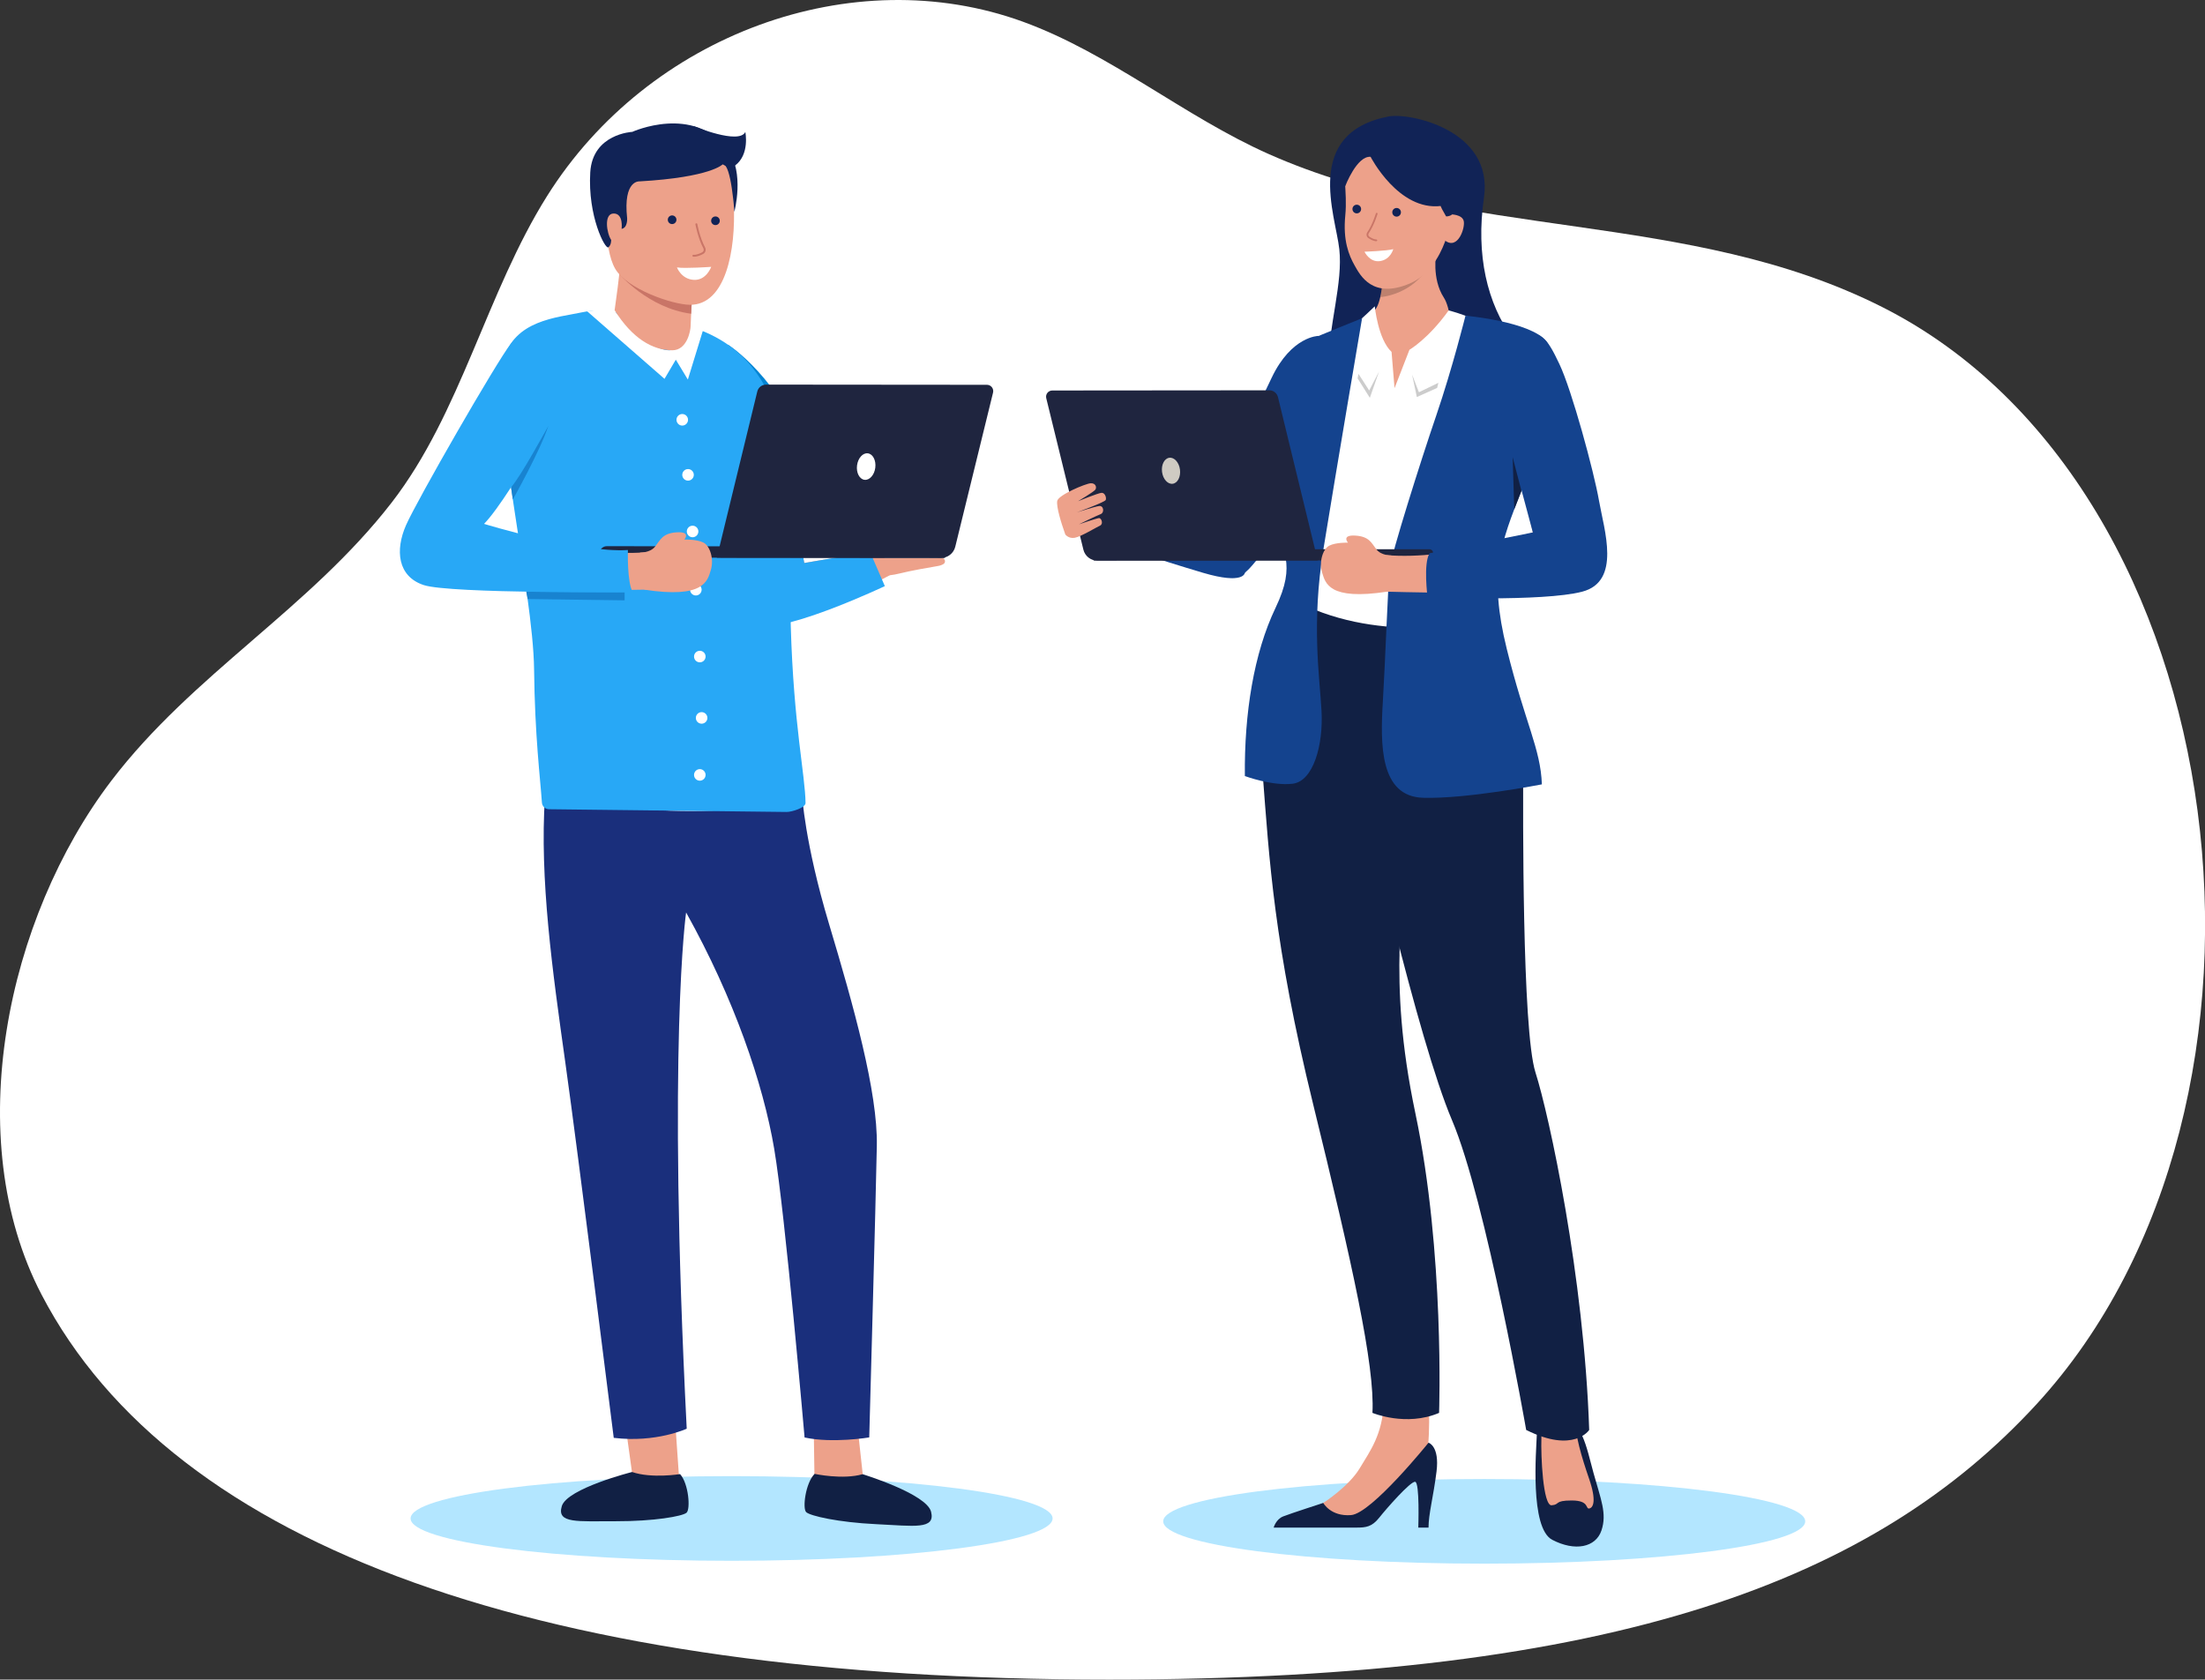
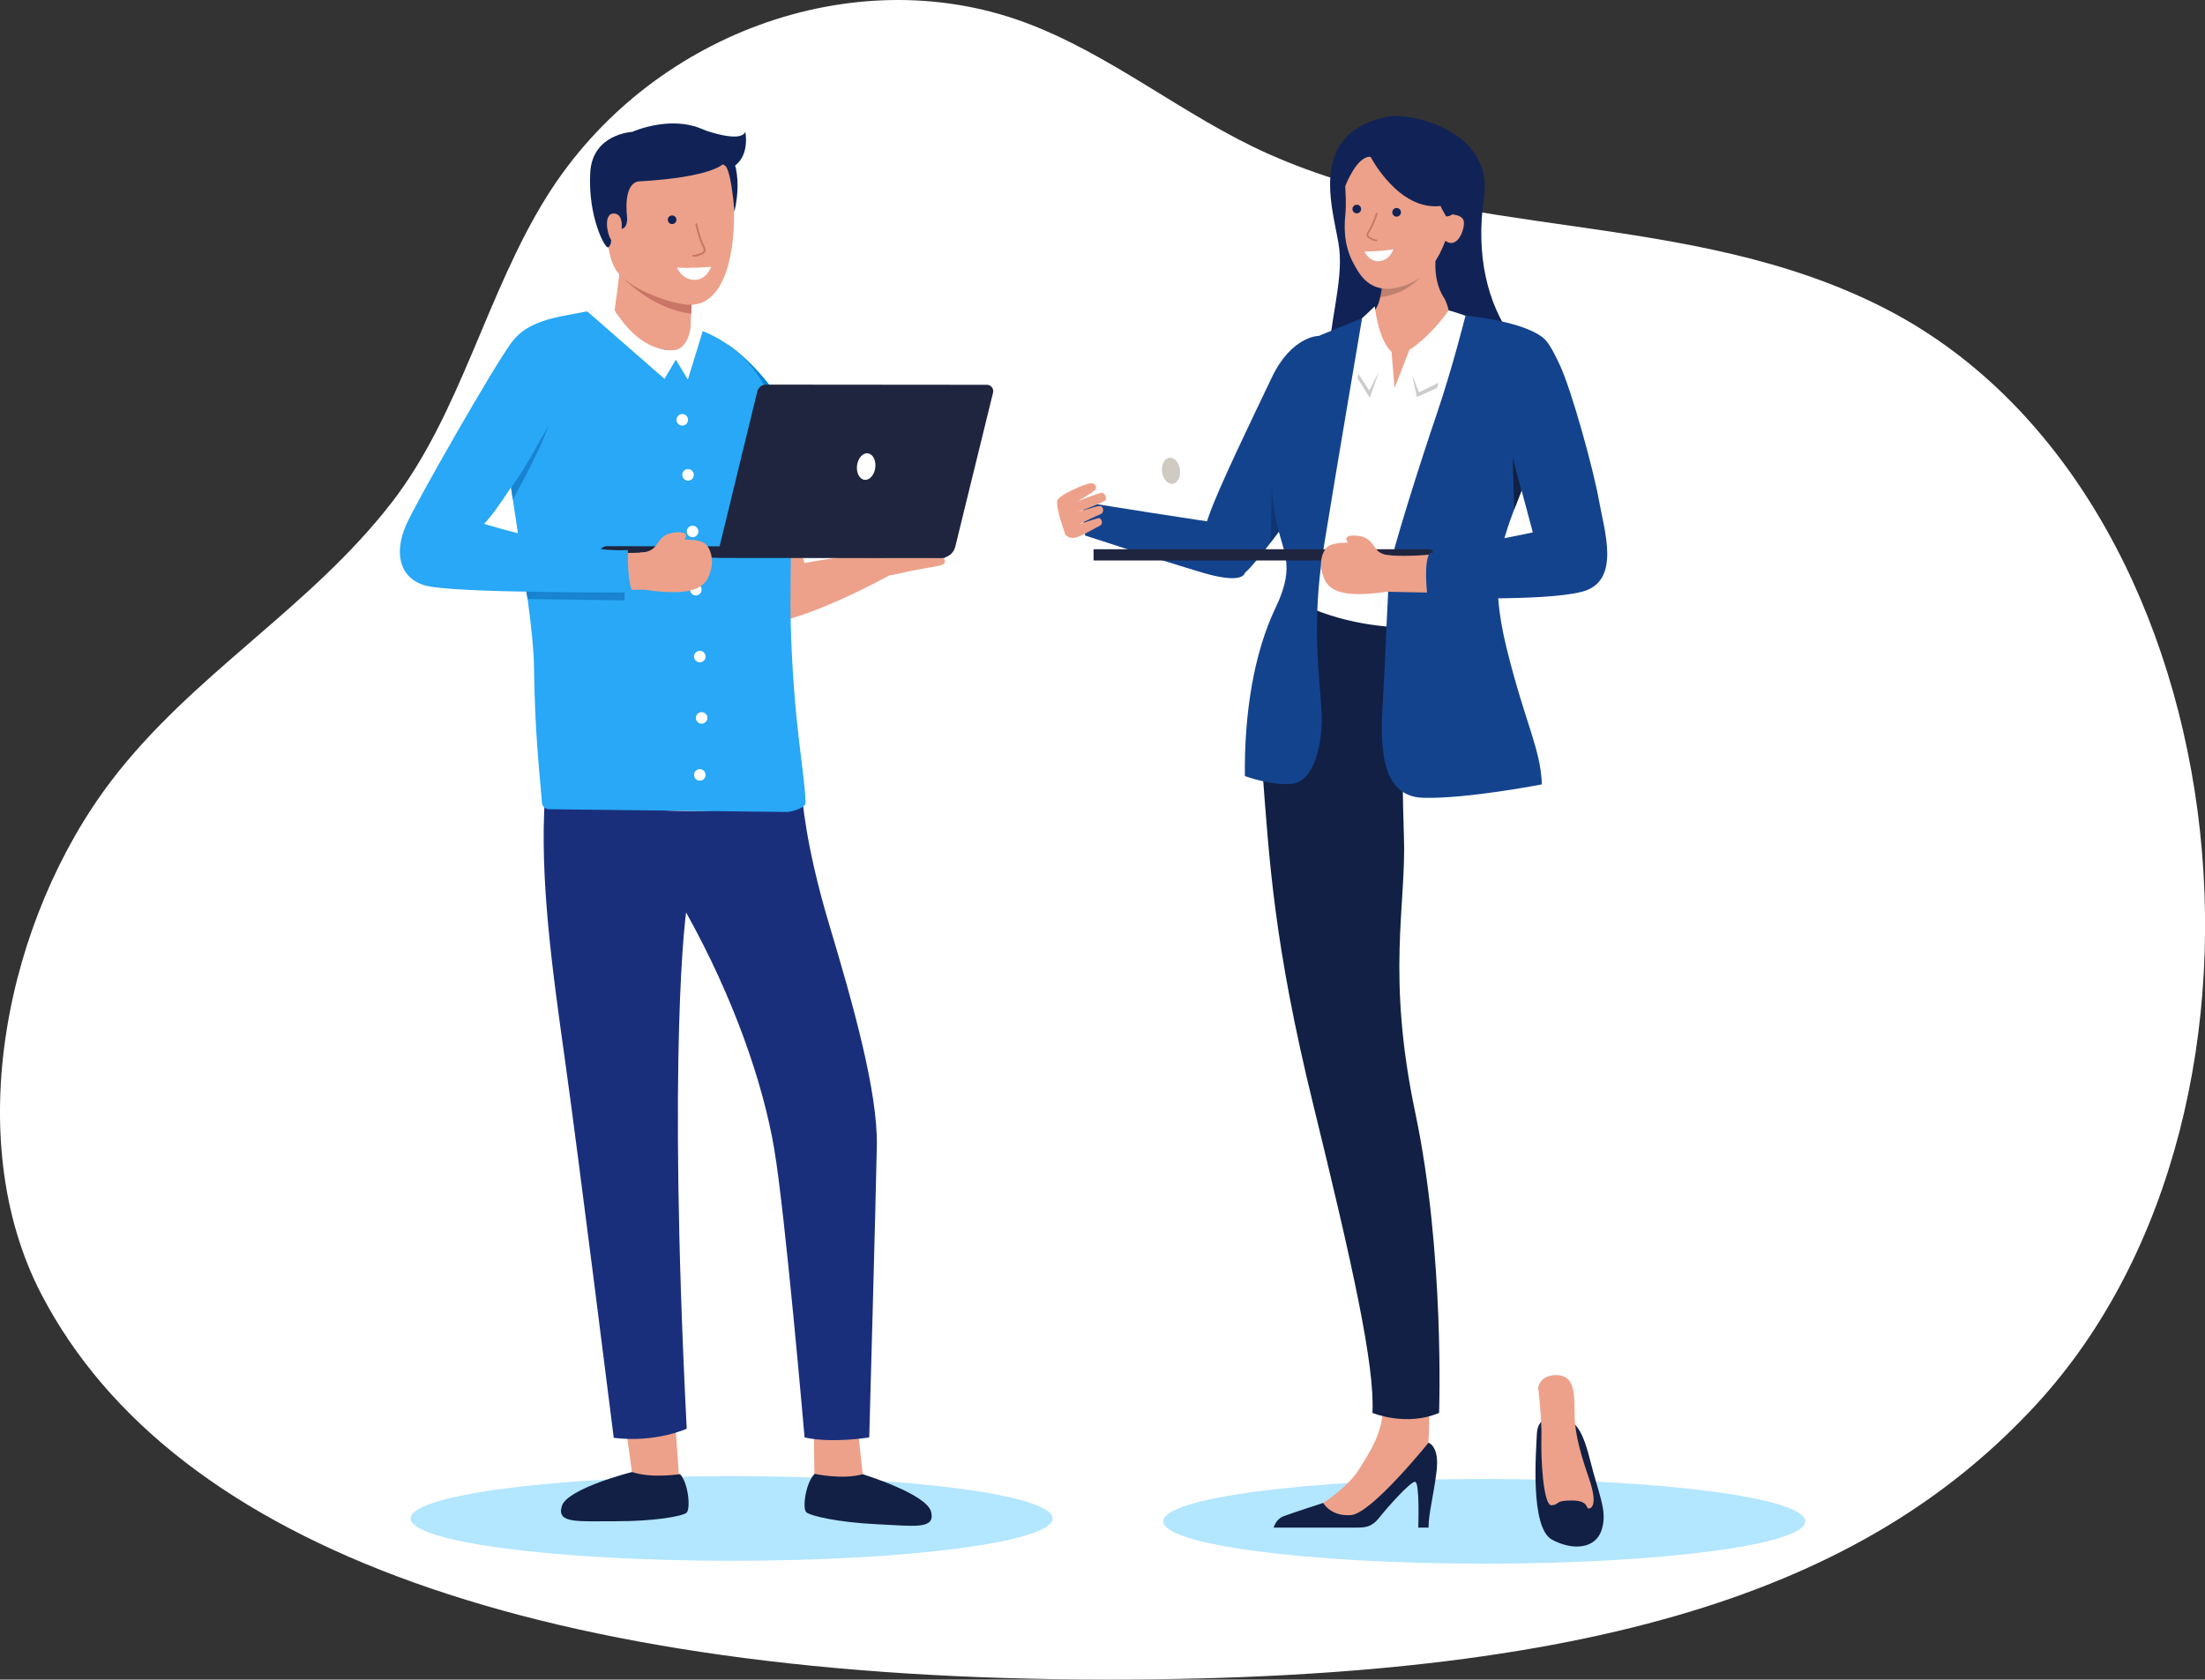
<svg xmlns="http://www.w3.org/2000/svg" width="466" height="355" viewBox="0 0 466 355" fill="none">
  <rect x="0" y="0" width="466" height="355" fill="#333333" stroke="none" />
  <g clip-path="url(#clip0_13728_7161)">
    <path d="M397.852 64.932C356.652 44.119 309.883 51.132 268.064 32.531C250.275 24.619 234.635 11.314 216.208 4.598C180.209 -8.525 137.067 7.272 115.623 41.426C102.811 61.836 97.414 87.296 82.788 106.204C65.439 128.631 40.676 142.489 23.5 165.061C1.456 194.033 -8.486 240.486 8.774 273.617C36.808 327.431 115.403 355.002 234.408 355.002C342.304 355.002 396.476 333.656 430.344 296.856C488.893 233.234 473.519 103.161 397.85 64.934L397.852 64.932Z" fill="white" />
    <g clip-path="url(#clip1_13728_7161)">
      <path d="M154.614 329.895C192.082 329.895 222.455 325.889 222.455 320.948C222.455 316.008 192.082 312.002 154.614 312.002C117.147 312.002 86.773 316.008 86.773 320.948C86.773 325.889 117.147 329.895 154.614 329.895Z" fill="#B3E6FF" />
      <path d="M182.62 314.278L181.053 299.939L171.973 301.674L172.19 316.34L182.62 314.278Z" fill="#EDA18A" />
      <path d="M172.156 311.525C172.156 311.525 178.085 312.81 182.31 311.593C182.31 311.593 195.828 315.743 196.776 319.541C197.724 323.34 193.247 322.542 185.192 322.157C177.137 321.773 171.212 320.405 170.381 319.615C169.551 318.824 170.242 313.436 172.156 311.525Z" fill="#112044" />
      <path d="M133.939 313.887L132.203 301.358L142.704 300.665L143.561 313.037L133.939 313.887Z" fill="#EDA18A" />
      <path d="M143.723 311.57C143.723 311.57 137.737 312.555 133.578 311.128C133.578 311.128 119.869 314.592 118.732 318.339C117.596 322.086 122.106 321.514 130.17 321.534C138.235 321.555 144.22 320.487 145.09 319.739C145.959 318.992 145.539 313.575 143.723 311.57H143.723Z" fill="#112044" />
      <path d="M144.999 192.863C144.999 192.863 141.006 220.699 145.129 301.976C145.129 301.976 138.653 305.003 129.707 303.908C129.707 303.908 122.224 244.158 119.487 224.675C116.75 205.192 114.013 185.709 115.171 168.414C115.171 168.414 150.496 175.441 169.514 168.008C169.514 168.008 170.035 178.043 175.211 195.307C180.387 212.571 185.515 230.834 185.308 242.168C185.101 253.503 183.702 303.818 183.702 303.818C183.702 303.818 175.974 305.118 170.037 303.833C170.037 303.833 165.957 256.592 163.615 242.8C161.274 229.009 155.131 211.031 145 192.863H144.999Z" fill="#1A2F7C" />
      <path d="M150.475 97.017C150.475 97.017 156.215 132.128 161.871 131.768C170.559 131.215 188.005 121.597 188.005 121.597C188.005 121.597 187.973 117.967 186.015 117.212C184.056 116.457 169.973 118.999 169.973 118.999L165.111 95.704L150.475 97.017Z" fill="#EDA18A" />
      <path d="M199.005 117.923C199.703 117.923 199.987 118.853 199.391 119.216C199.095 119.396 198.722 119.547 198.256 119.625C196.448 119.926 192.43 120.631 190.02 121.234C187.61 121.838 183.893 122.039 183.09 120.732C182.286 119.425 183.09 117.91 183.09 117.91L199.005 117.924V117.923Z" fill="#EDA18A" />
-       <path d="M162.381 95.266L165.819 94.916L169.972 118.999L183.856 116.607L187.001 123.884C187.001 123.884 166.454 133.609 160.164 132.28C153.875 130.951 149.611 96.246 149.611 96.246L162.381 95.267V95.266Z" fill="#28A8F6" />
      <path d="M153.853 72.859C153.853 72.859 164.814 79.605 171.435 97.372C171.435 97.372 167.665 106.669 159.573 109.155C159.573 109.155 134.158 82.131 153.853 72.859Z" fill="#0284D3" />
      <path d="M162.383 83.081C162.383 83.081 168.584 96.479 169.258 107.19L162.383 108.328V83.081Z" fill="#0464BA" />
      <path d="M139.354 67.637C132.057 66.669 128.122 64.914 122.972 66.019C117.823 67.124 108.606 67.637 106.436 76.107C103.654 86.963 112.688 124.897 112.872 141.468C113.029 155.562 114.183 164.592 114.525 169.625C114.578 170.406 115.213 171.016 115.994 171.041L166.259 171.62C167.287 171.632 170.256 170.742 170.242 169.712C170.16 163.743 167.733 153.251 167.123 132.447C166.387 107.407 172.64 72.057 139.354 67.638V67.637Z" fill="#28A8F6" />
      <path d="M129.342 65.087L124.09 65.797L140.436 80.074L142.826 76.023L145.37 80.227L148.561 69.846L145.094 68.198C145.094 68.198 144.664 74.059 141.355 74.037C136.663 74.007 129.342 65.086 129.342 65.086V65.087Z" fill="white" />
      <path d="M144.187 89.952C144.861 89.952 145.407 89.405 145.407 88.731C145.407 88.056 144.861 87.509 144.187 87.509C143.513 87.509 142.967 88.056 142.967 88.731C142.967 89.405 143.513 89.952 144.187 89.952Z" fill="white" />
      <path d="M145.408 101.588C146.082 101.588 146.628 101.041 146.628 100.367C146.628 99.692 146.082 99.145 145.408 99.145C144.734 99.145 144.188 99.692 144.188 100.367C144.188 101.041 144.734 101.588 145.408 101.588Z" fill="white" />
      <path d="M146.371 113.555C147.045 113.555 147.591 113.008 147.591 112.333C147.591 111.659 147.045 111.112 146.371 111.112C145.697 111.112 145.15 111.659 145.15 112.333C145.15 113.008 145.697 113.555 146.371 113.555Z" fill="white" />
      <path d="M147.06 125.861C147.734 125.861 148.28 125.314 148.28 124.639C148.28 123.964 147.734 123.417 147.06 123.417C146.386 123.417 145.84 123.964 145.84 124.639C145.84 125.314 146.386 125.861 147.06 125.861Z" fill="white" />
      <path d="M147.896 139.995C148.57 139.995 149.116 139.448 149.116 138.773C149.116 138.099 148.57 137.552 147.896 137.552C147.222 137.552 146.676 138.099 146.676 138.773C146.676 139.448 147.222 139.995 147.896 139.995Z" fill="white" />
      <path d="M148.279 152.962C148.953 152.962 149.499 152.415 149.499 151.741C149.499 151.066 148.953 150.519 148.279 150.519C147.605 150.519 147.059 151.066 147.059 151.741C147.059 152.415 147.605 152.962 148.279 152.962Z" fill="white" />
      <path d="M147.896 165.009C148.57 165.009 149.116 164.462 149.116 163.787C149.116 163.112 148.57 162.565 147.896 162.565C147.222 162.565 146.676 163.112 146.676 163.787C146.676 164.462 147.222 165.009 147.896 165.009Z" fill="white" />
      <path d="M142.069 74.038C137.835 74.031 133.571 71.439 129.893 65.572C129.893 65.572 131.161 56.724 131.209 54.175L146.625 55.641C146.625 55.641 145.953 68.071 145.953 68.937C145.953 69.802 145.245 74.044 142.07 74.039L142.069 74.038Z" fill="#EDA18A" />
      <path d="M131.207 54.175L130.885 57.91C130.885 57.91 137.021 65.137 146.065 66.313L146.623 55.64L131.207 54.175Z" fill="#C97567" />
      <path d="M145.787 64.424C142.113 64.379 132.495 61.106 130.002 56.789C127.508 52.47 127.876 42.08 128.519 38.402C129.162 34.724 135.444 30.033 143.068 30.033C150.691 30.033 154.51 31.51 155.069 42.999C155.558 53.036 153.317 64.516 145.786 64.424H145.787Z" fill="#EDA18A" />
      <path d="M152.752 34.716C152.752 34.716 150.307 37.465 135.196 38.334C135.196 38.334 131.65 37.924 132.538 46.128C132.538 46.128 132.676 48.162 131.367 48.369C131.367 48.369 131.812 45.128 129.695 45.128C127.578 45.128 128.198 49.266 129.163 50.715C129.163 50.715 129.216 51.767 128.569 52.276C127.923 52.784 124.186 45.729 124.744 36.422C125.234 28.252 133.622 27.873 133.622 27.873C133.622 27.873 146.596 21.958 153.829 31.682C157.418 36.507 155.193 44.784 155.193 44.784C155.193 44.784 154.545 34.579 152.753 34.716H152.752Z" fill="#112356" />
      <path d="M146.623 26.667C146.623 26.667 156.179 30.64 157.516 27.896C157.516 27.896 158.493 32.617 155.365 34.974C152.236 37.33 146.623 26.667 146.623 26.667Z" fill="#112356" />
      <path d="M111.213 125.062L132.002 125.192V126.892L111.511 126.613L111.213 125.062Z" fill="#1883D0" />
      <path d="M199.695 117.924L126.691 117.86L126.692 116.99C126.693 116.136 127.385 115.444 128.238 115.445L199.697 115.507L199.695 117.923L199.695 117.924Z" fill="#1F253F" />
      <path d="M151.492 117.884L160.043 82.749C160.251 81.893 161.017 81.292 161.896 81.293L208.576 81.333C209.44 81.333 210.075 82.144 209.869 82.984L201.883 115.564C201.543 116.951 200.3 117.926 198.874 117.925L151.493 117.885L151.492 117.884Z" fill="#1F253F" />
      <path d="M184.981 98.864C185.179 97.319 184.476 95.956 183.411 95.82C182.346 95.683 181.323 96.825 181.125 98.369C180.928 99.913 181.631 101.276 182.695 101.413C183.76 101.549 184.783 100.408 184.981 98.864Z" fill="white" />
      <path d="M95.73 93.65C95.73 93.65 102.759 93.544 109.386 99.124L101.247 110.991C101.247 110.991 122.115 117.947 136.41 116.727L137.318 124.613C137.318 124.613 101.846 125.374 92.531 123.981C83.216 122.587 84.46 115.042 86.719 110.198C88.978 105.355 95.728 93.649 95.728 93.649L95.73 93.65Z" fill="#EDA18A" />
      <path d="M135.271 116.805C135.271 116.805 137.393 116.866 138.47 115.507C139.546 114.149 139.994 112.688 143.054 112.512C146.114 112.335 144.637 114.036 144.637 114.036C144.637 114.036 147.27 113.964 148.673 114.683C150.076 115.402 150.927 118.213 150.222 120.497C149.517 122.782 148.804 126.575 136.172 124.634L135.271 116.805Z" fill="#EDA18A" />
      <path d="M108.004 102.99L108.382 105.572C108.382 105.572 114.17 95.307 115.902 89.952C115.902 89.952 110.07 100.741 108.004 102.99Z" fill="#1883D0" />
      <path d="M122.566 78.054C122.566 78.054 108.169 104.712 102.299 110.729C102.299 110.729 122.357 116.886 132.7 116.256C132.7 116.256 132.49 123.237 133.749 125.169C133.749 125.169 95.171 125.492 89.579 123.673C83.989 121.853 83.5 116.256 85.806 111.009C88.112 105.761 104.93 76.496 107.948 72.657C110.966 68.817 116.976 67.558 120.26 69.167C123.545 70.777 122.566 78.054 122.566 78.054Z" fill="#28A8F6" />
-       <path d="M313.671 330.501C351.138 330.501 381.512 326.496 381.512 321.555C381.512 316.614 351.138 312.609 313.671 312.609C276.203 312.609 245.83 316.614 245.83 321.555C245.83 326.496 276.203 330.501 313.671 330.501Z" fill="#B3E6FF" />
+       <path d="M313.671 330.501C351.138 330.501 381.512 326.496 381.512 321.555C381.512 316.614 351.138 312.609 313.671 312.609C276.203 312.609 245.83 316.614 245.83 321.555C245.83 326.496 276.203 330.501 313.671 330.501" fill="#B3E6FF" />
      <path d="M263.08 121.063C263.08 121.063 262.958 123.639 254.226 121.063C245.494 118.486 229.344 113.194 229.344 113.194C229.344 113.194 228.359 108.341 229.344 106.173C229.344 106.173 255.868 110.445 259.938 110.84C264.009 111.234 265.585 113.863 265.06 116.23C264.534 118.596 263.081 121.064 263.081 121.064L263.08 121.063Z" fill="#14438E" />
      <path d="M293.459 24.617C297.842 23.765 315.706 27.444 313.617 41.777C311.845 53.939 314.334 64.158 319.683 71.535C325.034 78.911 310.934 101.497 302.018 96.634C293.101 91.771 280.074 88.985 280.494 78.549C280.915 68.113 283.82 59.834 283.045 52.663C282.269 45.492 275.328 28.138 293.459 24.618V24.617Z" fill="#112356" />
      <path d="M329.399 299.513C326.832 299.442 324.902 300.02 324.788 303.246C324.675 306.473 323.256 322.961 328.049 325.461C332.841 327.961 337.228 327.083 338.443 323.502C339.659 319.92 338.306 316.879 336.789 311.406C335.272 305.932 334.326 299.648 329.399 299.513Z" fill="#112044" />
      <path d="M325.08 293.295C325.08 293.295 325.89 300.255 325.755 303.971C325.62 307.688 326.093 318.297 327.916 318.162C329.738 318.026 328.388 317.148 332.167 317.148C335.947 317.148 335.024 318.972 335.857 318.838C336.69 318.702 337.455 317.283 335.857 312.621C334.26 307.958 332.843 303.364 332.775 299.174C332.707 294.984 332.978 290.863 329.198 290.66C325.418 290.456 325.08 293.295 325.08 293.295Z" fill="#EDA18A" />
      <path d="M279.653 317.664C279.653 317.664 284.995 314.256 287.34 310.374C289.684 306.492 292.119 303.242 292.479 296.472L301.595 295.65C301.595 295.65 302.061 296.779 302.031 300.627C302 304.497 301.767 305.409 301.677 308.208C301.587 311.006 291.037 318.499 291.037 318.499C291.037 318.499 287.34 322.065 282.471 322.471C277.601 322.878 273.724 322.562 273.634 321.659C273.544 320.756 279.653 317.664 279.653 317.664Z" fill="#EDA18A" />
      <path d="M301.902 304.935C301.902 304.935 304.269 305.612 303.593 311.029C302.916 316.445 301.902 319.966 301.902 322.878H299.738C299.738 322.878 300.076 313.263 299.062 313.195C298.047 313.128 293.043 318.815 291.487 320.779C289.932 322.742 288.647 322.878 286.686 322.878H269.17C269.17 322.878 269.643 321.117 271.199 320.508C272.754 319.898 279.652 317.664 279.652 317.664C279.652 317.664 281.208 320.575 285.536 320.237C289.864 319.898 301.902 304.935 301.902 304.935Z" fill="#112044" />
-       <path d="M335.857 302.238C335.857 302.238 332.617 307.283 322.538 302.238C322.538 302.238 314.068 253.716 306.868 236.778C299.669 219.84 288.42 170.695 284.82 154.117C281.22 137.54 283.021 127.448 283.021 127.448C283.021 127.448 292.38 131.413 315.778 127.448C315.778 127.448 321.898 154.477 321.898 162.767C321.898 171.057 321.627 217.678 324.507 226.688C327.387 235.698 334.777 269.804 335.857 302.238V302.238Z" fill="#112044" />
      <path d="M296.343 129.208C296.343 129.208 279.6 127.809 272.761 124.025C272.761 124.025 265.381 144.567 266.821 163.127C268.261 181.687 269.169 199.331 277.53 233.445C285.749 266.983 290.59 288.633 290.05 298.634C290.05 298.634 297.16 301.608 304.133 298.634C304.133 298.634 305.337 264.799 299.128 235.337C292.919 205.875 297.238 191.328 296.699 176.732C296.159 162.136 296.343 129.208 296.343 129.208Z" fill="#112044" />
      <path d="M303.539 53.38C303.539 53.38 302.5 58.868 305.159 62.938C307.564 66.621 309.119 84.809 293.46 83.919C277.802 83.029 290.355 65.691 290.355 65.691C290.355 65.691 292.341 64.701 292.259 55.812C292.239 53.693 291.571 45.279 297.87 44.739C304.169 44.198 303.54 53.38 303.54 53.38H303.539Z" fill="#EDA18A" />
      <path d="M290.542 64.739C290.542 64.739 291.209 71.677 294.089 74.381L294.719 82.04L297.869 73.93C297.869 73.93 301.843 71.642 306.163 65.606C306.163 65.606 317.974 68.596 318.919 73.597C319.864 78.597 323.562 94.423 316.542 108.008C309.522 121.592 311.143 131.458 311.143 131.458C311.143 131.458 290.633 136.382 272.675 126.419C272.675 126.419 276.085 109.023 275.12 101.32C274.156 93.617 269.501 85.541 275.12 77.805C280.739 70.07 284.326 70.327 286.08 68.841C287.834 67.354 290.542 64.74 290.542 64.74V64.739Z" fill="white" />
      <path opacity="0.2" d="M287.095 79.017L289.365 82.535L291.434 78.548L289.5 84.088L286.916 79.977L287.095 79.017Z" fill="black" />
      <path opacity="0.2" d="M298.42 79.156L299.432 83.92L303.718 81.994L303.988 80.913L299.871 82.906L298.42 79.156Z" fill="black" />
      <path d="M278.608 71.002C278.608 71.002 272.941 71.047 268.757 79.832C264.572 88.616 257.553 103.077 255.528 108.888C253.503 114.699 252.558 117.808 255.528 119.43C258.498 121.052 260.388 124.566 264.707 119.43C269.026 114.294 268.901 114.029 273.616 108.077C278.332 102.126 289.944 81.228 278.608 71.002Z" fill="#14438E" />
      <path opacity="0.2" d="M268.808 101.32L268.531 114.695L272.676 109.272L268.808 101.32Z" fill="black" />
      <path d="M309.71 66.728C309.71 66.728 323.428 67.939 326.802 72.129C330.177 76.319 325.857 92.806 321.538 103.753C317.219 114.7 314.518 121.322 318.433 137.135C322.348 152.947 325.588 158.217 325.857 165.786C325.857 165.786 309.929 168.894 300.75 168.623C291.571 168.354 291.705 157.271 292.245 148.351C292.785 139.432 293.337 123.152 293.706 120.088C294.075 117.025 300.12 97.806 303.539 87.806C306.959 77.805 309.71 66.729 309.71 66.729V66.728Z" fill="#14438E" />
      <path d="M287.856 67.263C287.856 67.263 278.7 70.957 276.45 71.948C274.201 72.939 271.591 81.724 270.376 88.751C269.16 95.779 268.081 100.509 269.431 108.618C270.78 116.727 274.155 118.889 269.566 128.485C264.976 138.081 262.951 150.784 263.086 164.028C263.086 164.028 268.891 166.191 273.211 165.65C277.53 165.11 279.691 157.541 279.286 150.243C278.881 142.946 277.126 131.863 279.691 116.051C282.256 100.239 287.857 67.264 287.857 67.264L287.856 67.263Z" fill="#14438E" />
      <path opacity="0.2" d="M292.11 60.076L291.744 62.796C291.744 62.796 297.466 62.447 301.129 57.468L292.11 60.076Z" fill="black" />
      <path d="M306.983 44.688C306.983 44.688 305.783 56.604 297.93 59.927C290.078 63.249 287.479 58.237 286.27 56.087C285.061 53.937 283.791 50.832 284.308 45.562C284.824 40.291 283.432 36.2 284.977 33.443C286.522 30.687 292.384 26.512 299.641 28.98C306.897 31.447 309.521 32.795 306.984 44.687L306.983 44.688Z" fill="#EDA18A" />
      <path d="M306.579 45.306C306.579 45.306 308.968 45.292 309.335 46.684C309.701 48.077 308.13 52.948 305.369 50.826L306.579 45.305V45.306Z" fill="#EDA18A" />
      <path d="M289.659 33.147C289.659 33.147 295.554 44.632 304.538 43.531C304.538 43.531 304.002 42.957 305.611 45.733C305.611 45.733 306.283 45.807 306.899 45.321C307.925 44.509 309.396 42.548 309.886 38.798C310.489 34.188 308.805 28.016 299.244 26.253C289.683 24.489 284.49 28.268 283.739 32.006C282.987 35.743 284.296 39.358 284.296 39.358C284.296 39.358 286.739 32.899 289.658 33.147H289.659Z" fill="#112356" />
      <path d="M286.739 45.099C287.244 45.099 287.653 44.689 287.653 44.183C287.653 43.678 287.244 43.268 286.739 43.268C286.234 43.268 285.824 43.678 285.824 44.183C285.824 44.689 286.234 45.099 286.739 45.099Z" fill="#112356" />
      <path d="M295.157 45.789C295.662 45.789 296.071 45.379 296.071 44.873C296.071 44.367 295.662 43.958 295.157 43.958C294.652 43.958 294.242 44.367 294.242 44.873C294.242 45.379 294.652 45.789 295.157 45.789Z" fill="#112356" />
      <path d="M150.305 56.403C150.305 56.403 144.717 56.8 143.066 56.524C143.066 56.524 143.981 59.011 146.638 59.153C149.295 59.294 150.305 56.403 150.305 56.403Z" fill="white" />
      <path d="M146.603 54.259C146.576 54.258 146.549 54.255 146.521 54.253C146.41 54.242 146.33 54.144 146.341 54.033C146.352 53.923 146.45 53.841 146.56 53.853C147.146 53.91 147.887 53.597 148.407 53.325C148.549 53.251 148.654 53.125 148.701 52.971C148.751 52.81 148.733 52.637 148.652 52.485C147.512 50.35 146.993 47.55 146.971 47.432C146.951 47.323 147.023 47.218 147.133 47.198C147.241 47.178 147.346 47.251 147.366 47.36C147.371 47.388 147.896 50.217 149.006 52.296C149.138 52.543 149.166 52.825 149.084 53.09C149.005 53.347 148.83 53.557 148.592 53.681C148.047 53.967 147.27 54.292 146.603 54.259Z" fill="#C97567" />
-       <path d="M151.114 47.575C150.611 47.524 150.245 47.075 150.296 46.572C150.346 46.069 150.795 45.702 151.297 45.753C151.8 45.803 152.166 46.252 152.115 46.755C152.065 47.258 151.616 47.625 151.114 47.575Z" fill="#112356" />
      <path d="M141.952 47.359C141.449 47.308 141.083 46.859 141.134 46.356C141.184 45.853 141.633 45.486 142.135 45.537C142.638 45.587 143.004 46.036 142.953 46.539C142.903 47.042 142.454 47.409 141.952 47.359Z" fill="#112356" />
      <path d="M288.367 53.201C288.367 53.201 293.087 53.039 294.448 52.662C294.448 52.662 293.901 54.829 291.685 55.182C289.469 55.535 288.367 53.201 288.367 53.201Z" fill="white" />
      <path d="M290.878 50.983C290.977 50.983 291.058 50.904 291.059 50.805C291.06 50.705 290.98 50.623 290.88 50.622C290.388 50.617 289.796 50.29 289.386 50.016C289.276 49.942 289.201 49.831 289.176 49.7C289.149 49.564 289.179 49.423 289.258 49.306C290.406 47.617 291.093 45.315 291.121 45.218C291.15 45.121 291.095 45.021 290.999 44.993C290.903 44.964 290.803 45.019 290.774 45.115C290.768 45.139 290.075 47.462 288.959 49.103C288.825 49.302 288.776 49.538 288.821 49.77C288.865 49.995 288.994 50.19 289.185 50.317C289.635 50.618 290.294 50.979 290.876 50.984H290.878V50.983Z" fill="#C97567" />
      <path d="M231.111 116.093H302.112C302.524 116.093 302.859 116.428 302.859 116.841V118.468H231.111V116.093Z" fill="#1F253F" />
-       <path d="M278.484 118.458L270.08 83.928C269.875 83.088 269.123 82.497 268.259 82.498L222.383 82.537C221.534 82.537 220.911 83.335 221.112 84.16L228.961 116.179C229.295 117.542 230.517 118.5 231.918 118.498L278.484 118.458Z" fill="#1F253F" />
      <path d="M247.83 102.25C248.877 102.116 249.568 100.777 249.374 99.259C249.179 97.742 248.174 96.62 247.127 96.754C246.081 96.889 245.39 98.228 245.584 99.745C245.778 101.263 246.784 102.384 247.83 102.25Z" fill="#CFCBC3" />
      <path d="M334.056 92.701C334.056 92.701 327.185 92.597 320.707 98.052L323.951 112.535C323.951 112.535 306.892 118.519 292.918 117.326L292.031 125.034C292.031 125.034 322.922 125.937 332.026 124.576C341.13 123.214 338.985 116.919 338.15 111.761C337.048 104.953 334.056 92.7 334.056 92.7V92.701Z" fill="#EDA18A" />
      <path d="M294.031 117.403C294.031 117.403 291.957 117.463 290.904 116.136C289.853 114.808 289.415 113.379 286.423 113.206C283.432 113.034 284.875 114.696 284.875 114.696C284.875 114.696 282.302 114.625 280.93 115.329C279.558 116.032 278.725 118.779 279.415 121.011C280.104 123.245 280.802 126.953 293.149 125.056L294.03 117.403H294.031Z" fill="#EDA18A" />
      <path d="M225.138 112.962C224.227 110.416 223.24 107.154 223.427 105.897C223.616 104.64 229.41 102.211 230.499 102.146C231.588 102.08 231.834 103.043 231.474 103.513C231.114 103.983 227.833 105.937 227.833 105.937C227.833 105.937 232.115 104.19 232.82 104.164C233.525 104.138 233.878 105.202 233.683 105.677C233.487 106.152 227.545 108.307 227.545 108.307C227.545 108.307 231.286 107.087 232.28 106.956C233.274 106.824 233.448 108.367 232.58 108.684C231.711 109.002 228.024 110.824 228.024 110.824C228.024 110.824 231.684 109.562 232.234 109.506C232.783 109.45 233.235 110.757 232.483 111.094C231.73 111.429 228.449 113.438 227.133 113.67C225.818 113.901 225.138 112.962 225.138 112.962Z" fill="#EDA18A" />
      <path d="M320.527 70.627C325.72 69.612 326.937 71.434 329.563 76.956C332.189 82.477 336.85 99.633 337.934 105.844C339.017 112.056 342.661 122.878 334.389 125.058C326.117 127.239 301.696 126.253 301.696 126.253C301.696 126.253 300.758 119.007 302.137 116.936L323.951 112.536C323.951 112.536 320.652 100.224 319.126 94.556C317.6 88.887 312.158 72.266 320.528 70.629L320.527 70.627Z" fill="#14438E" />
      <path d="M321.536 103.753L319.684 96.633L320.016 107.646L321.536 103.753Z" fill="#112044" />
    </g>
  </g>
  <defs>
    <clipPath id="clip0_13728_7161">
      <rect width="466" height="355.002" fill="white" />
    </clipPath>
    <clipPath id="clip1_13728_7161">
      <rect width="297" height="306" fill="white" transform="translate(84.51 24.501)" />
    </clipPath>
  </defs>
</svg>